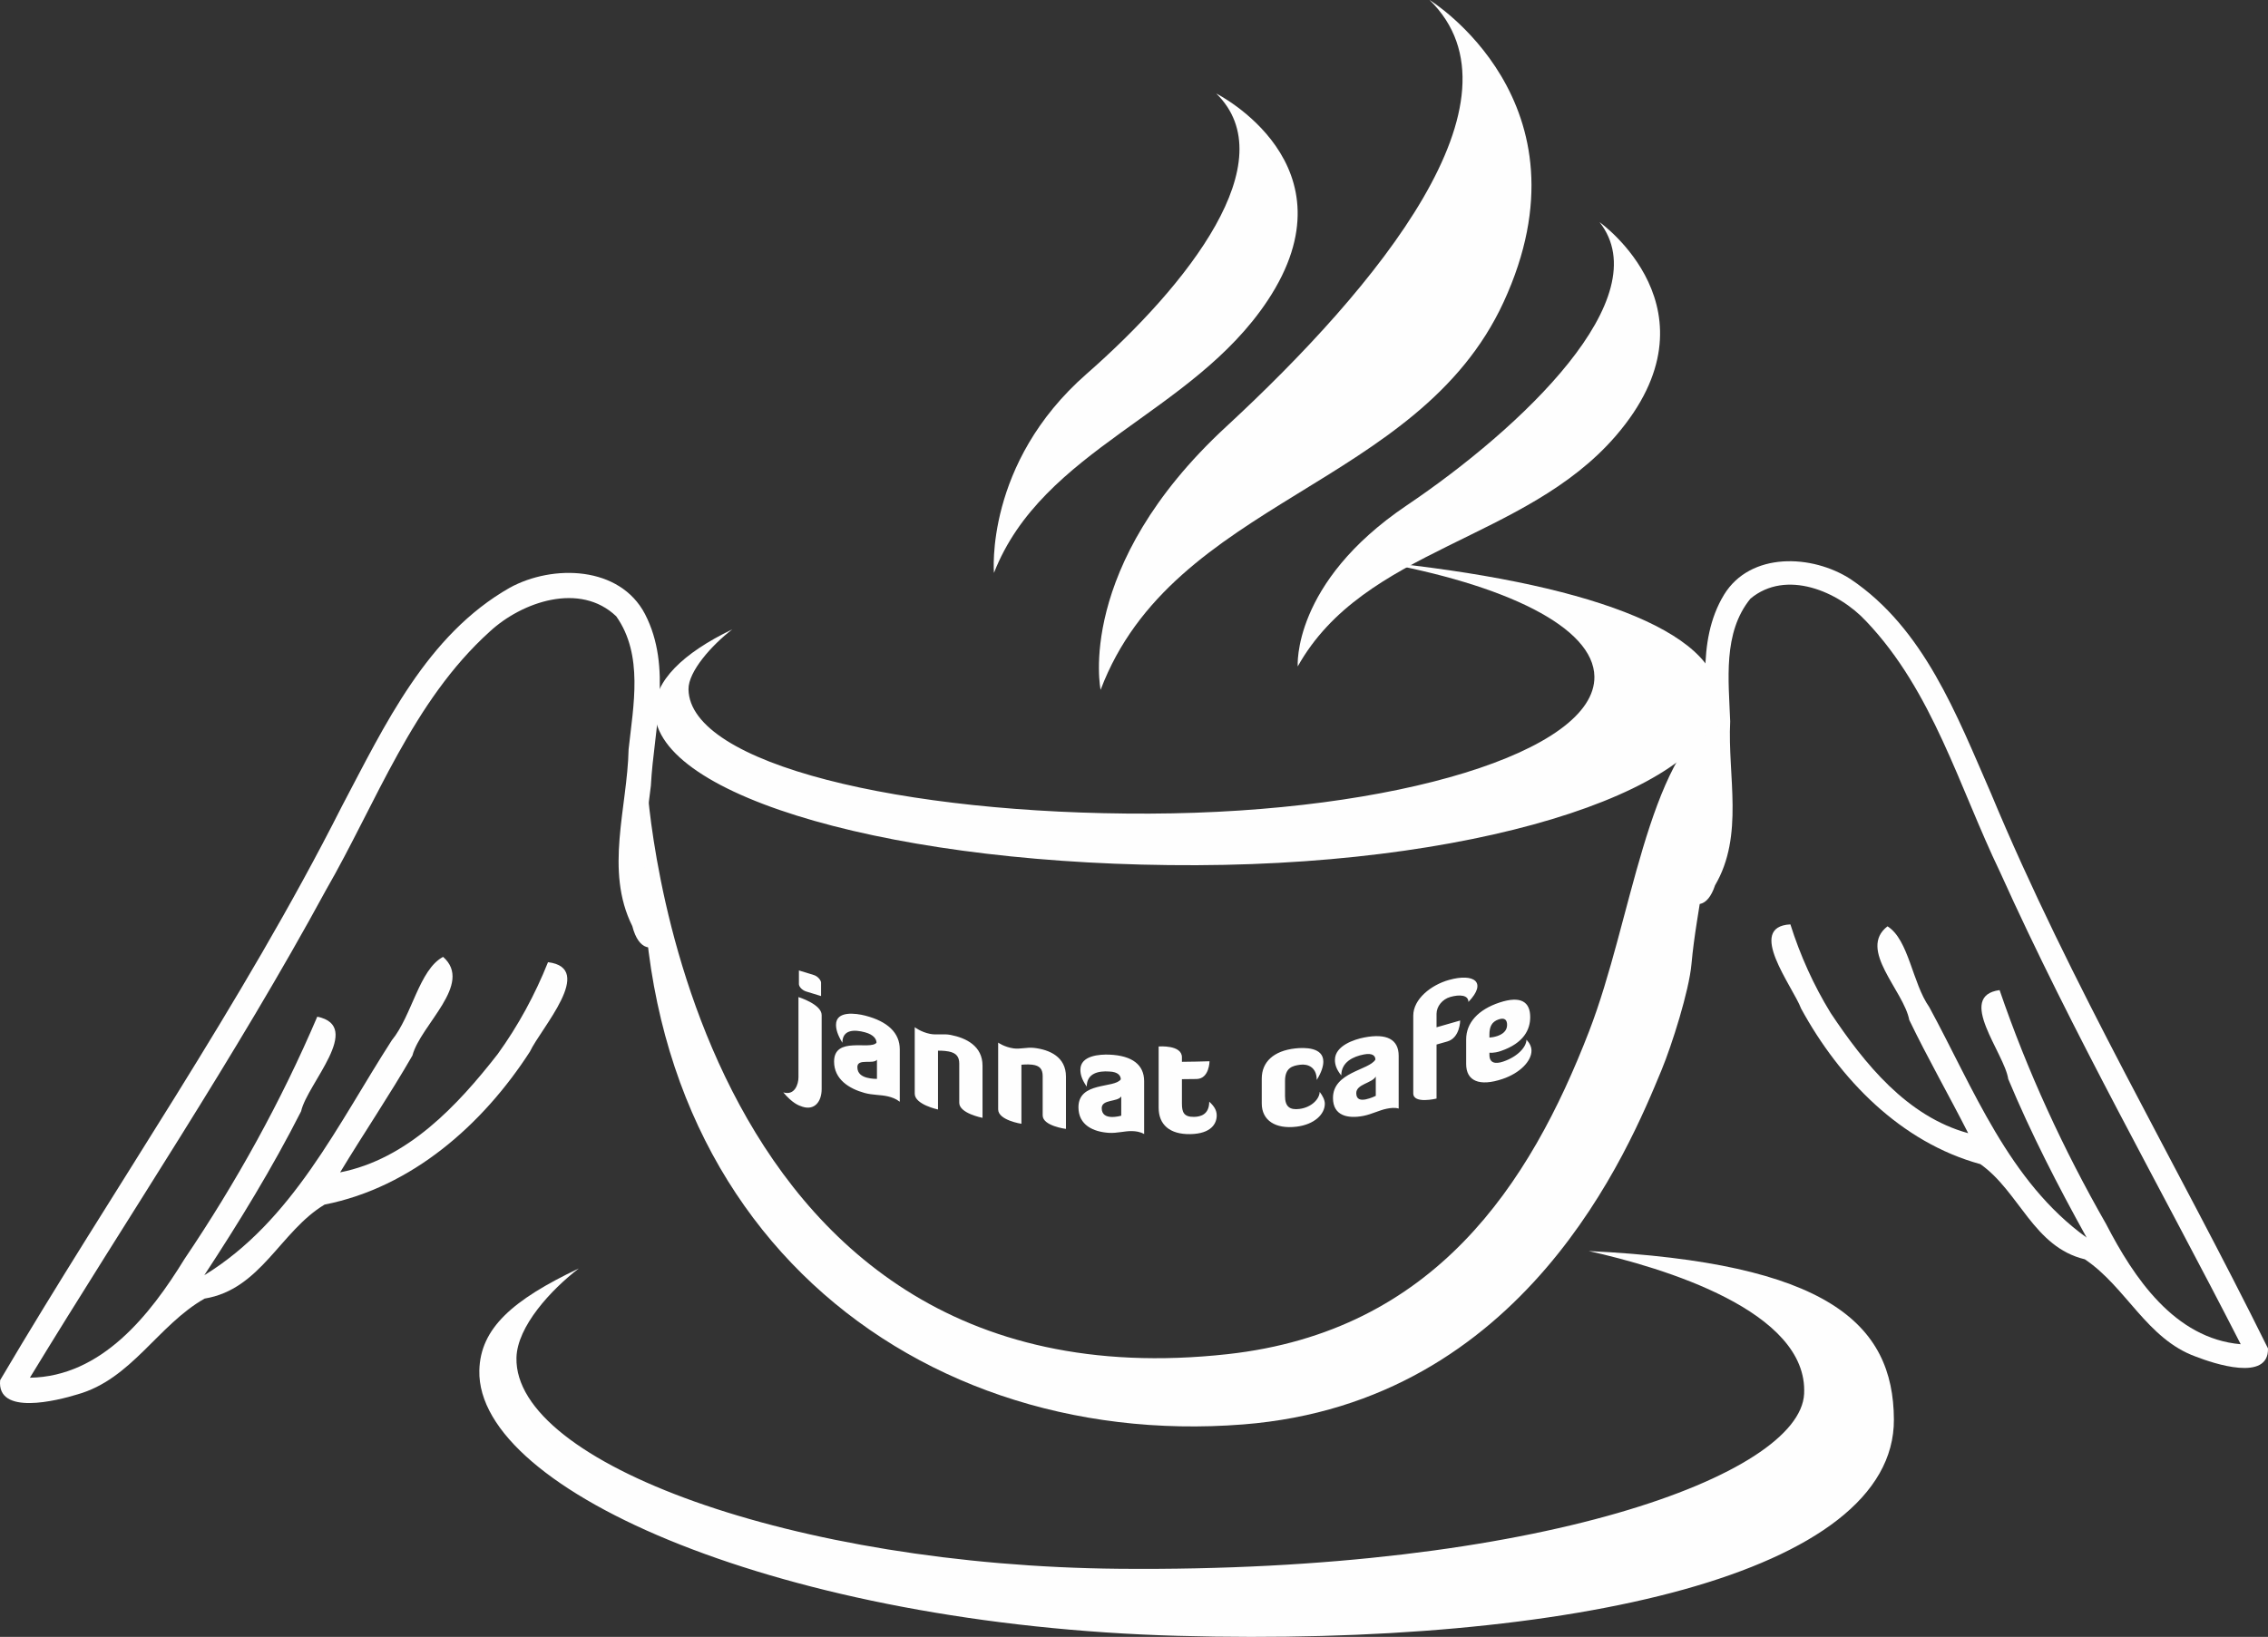
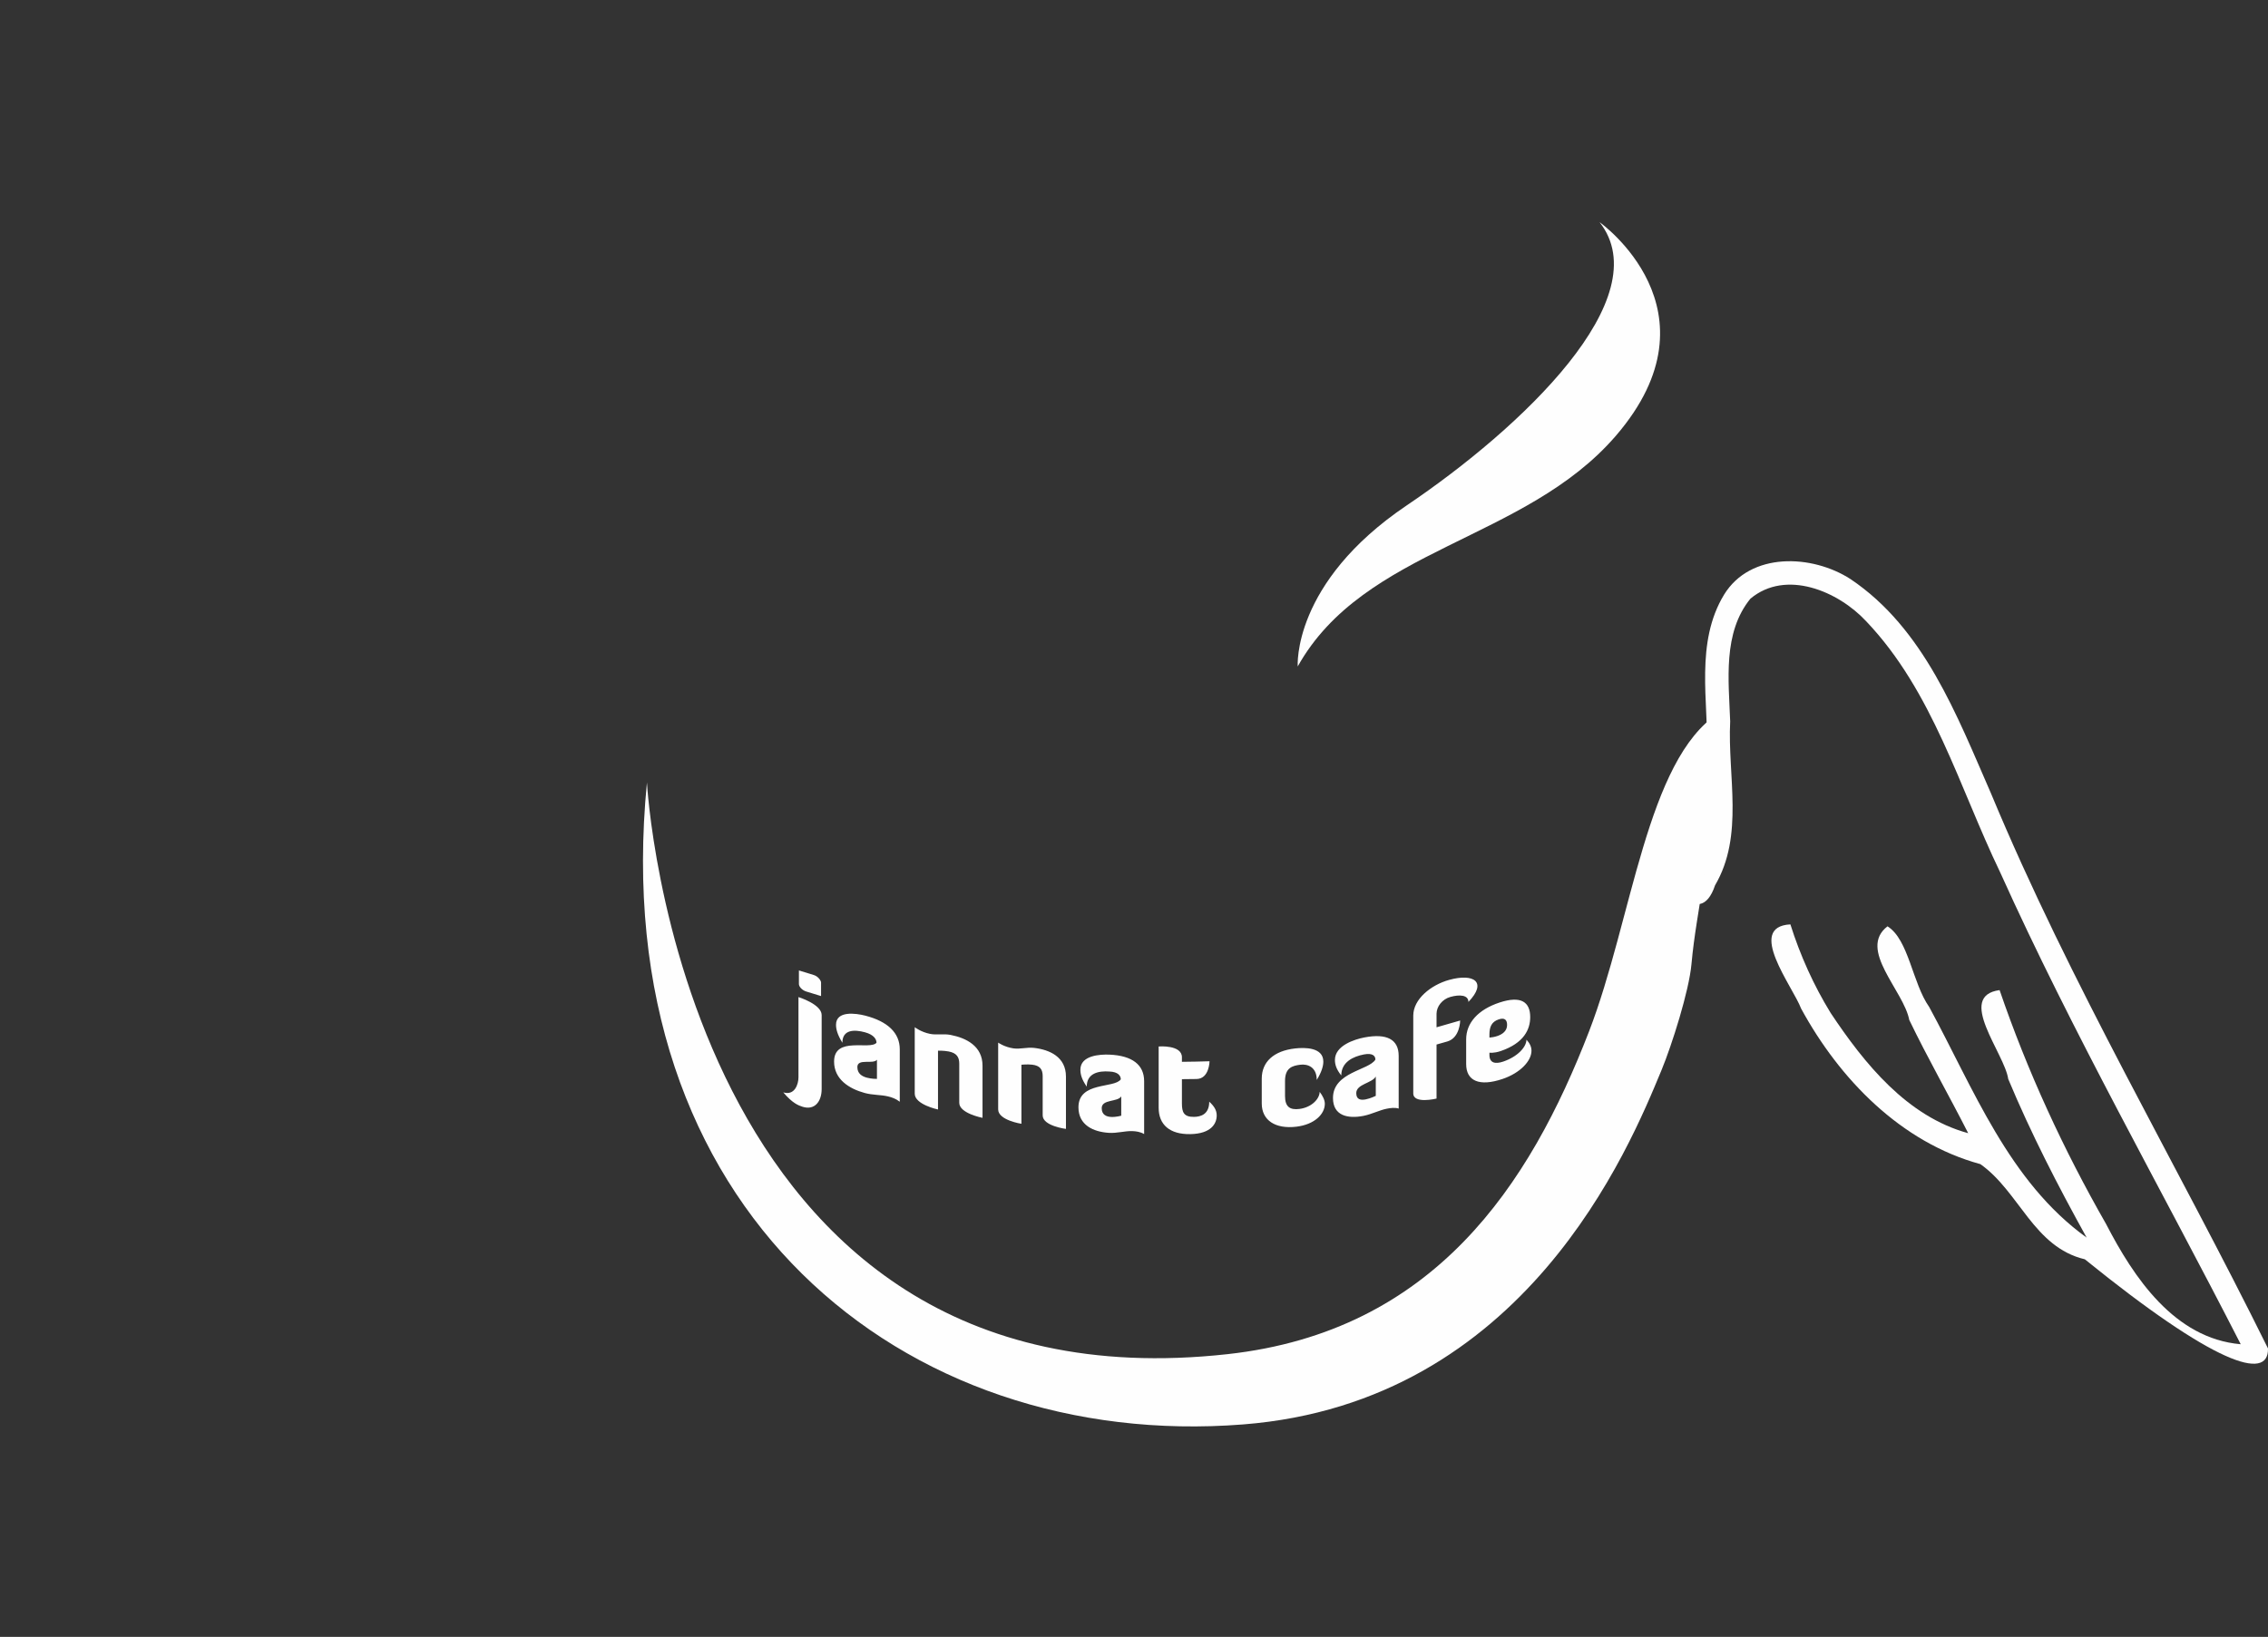
<svg xmlns="http://www.w3.org/2000/svg" width="615px" height="444px" viewBox="0 0 615 444" version="1.1">
  <rect x="0" y="0" width="615" height="444" fill="#333333" stroke="none" />
  <title>jannat siyah (1)</title>
  <g id="Page-1" stroke="none" stroke-width="1" fill="none" fill-rule="evenodd">
    <g id="14-copy-2" transform="translate(-113, -88)" fill="#FEFEFE">
      <g id="Group-11" transform="translate(113, 88)">
-         <path d="M614.997,365.758 C590.161,315.444 561.424,267.016 539.853,215.13 C530.608,194.008 521.755,170.482 501.782,157.069 C491.396,150.363 474.673,149.622 467.498,161.309 C459.63,174.296 463.233,190.08 462.937,204.417 C463.466,214.684 464.231,225.279 460.993,235.216 C450.626,238.156 460.854,252.829 465.058,240.141 C473.007,226.612 468.422,210.449 469.163,195.678 C468.764,184.542 467.109,171.643 474.65,162.388 C484.317,154.327 498.473,160.38 506.023,168.497 C524.108,187.482 531.213,213.418 542.328,236.519 C562.029,280.233 585.787,321.95 607.604,364.618 C589.656,363.065 578.611,346.566 571.085,331.992 C559.531,311.796 549.752,290.57 542.218,268.56 C530.347,270.171 543.54,285.638 544.561,292.68 C550.728,307.449 558.063,321.702 565.822,335.694 C544.684,320.481 535.141,295.229 523.139,273.159 C518.555,266.654 517.594,254.874 511.823,251.261 C503.668,257.534 516.217,268.687 517.725,276.661 C522.732,287.062 528.481,297.082 533.703,307.374 C517.086,302.824 505.555,288.497 496.413,274.768 C491.793,267.247 488.149,259.141 485.489,250.733 C473.409,251.376 486.071,267.481 488.408,273.594 C498.831,292.724 515.438,309.875 537.006,315.766 C547.612,323.253 551.407,338.262 565.332,341.58 C576.55,349.098 582.135,363.198 595.452,367.988 C600.208,369.837 615.24,374.896 614.997,365.758 L614.997,365.758 Z" id="Fill-2" />
+         <path d="M614.997,365.758 C590.161,315.444 561.424,267.016 539.853,215.13 C530.608,194.008 521.755,170.482 501.782,157.069 C491.396,150.363 474.673,149.622 467.498,161.309 C459.63,174.296 463.233,190.08 462.937,204.417 C463.466,214.684 464.231,225.279 460.993,235.216 C450.626,238.156 460.854,252.829 465.058,240.141 C473.007,226.612 468.422,210.449 469.163,195.678 C468.764,184.542 467.109,171.643 474.65,162.388 C484.317,154.327 498.473,160.38 506.023,168.497 C524.108,187.482 531.213,213.418 542.328,236.519 C562.029,280.233 585.787,321.95 607.604,364.618 C589.656,363.065 578.611,346.566 571.085,331.992 C559.531,311.796 549.752,290.57 542.218,268.56 C530.347,270.171 543.54,285.638 544.561,292.68 C550.728,307.449 558.063,321.702 565.822,335.694 C544.684,320.481 535.141,295.229 523.139,273.159 C518.555,266.654 517.594,254.874 511.823,251.261 C503.668,257.534 516.217,268.687 517.725,276.661 C522.732,287.062 528.481,297.082 533.703,307.374 C517.086,302.824 505.555,288.497 496.413,274.768 C491.793,267.247 488.149,259.141 485.489,250.733 C473.409,251.376 486.071,267.481 488.408,273.594 C498.831,292.724 515.438,309.875 537.006,315.766 C547.612,323.253 551.407,338.262 565.332,341.58 C600.208,369.837 615.24,374.896 614.997,365.758 L614.997,365.758 Z" id="Fill-2" />
        <path d="M458.663,261.535 C458.005,268.802 453.358,283.448 450.571,290.197 C441.736,311.577 413.539,380.365 337.087,386.372 C245.143,393.599 164.037,328.274 175.428,212.254 C175.428,212.254 184.613,383.69 332.889,367.306 C388.954,361.11 414.839,321.327 430.903,279.739 C442.615,249.413 446.464,206.11 466.005,193.457 C463.862,236.323 460.125,245.39 458.663,261.535" id="Fill-3" />
-         <path d="M372.847,152.229 C408.317,158.513 432.166,170.141 432.344,183.537 C432.611,203.811 378.591,220.447 311.672,220.691 C244.758,220.936 186.963,207.245 186.696,186.967 C186.626,182.141 193.014,174.973 198.555,170.722 C185.115,177.196 177.417,184.765 177.526,192.837 C177.838,216.247 243.626,234.977 324.478,234.682 C405.321,234.383 466.316,212.739 466.005,189.335 C465.757,170.957 429.433,157.892 372.847,152.229" id="Fill-4" />
-         <path d="M430.803,339.343 C450.833,343.808 490.376,355.573 489.211,378.101 C488.073,399.992 417.327,426.571 303.487,425.526 C215.366,424.717 139.351,396.881 140.045,368.275 C140.254,359.777 149.428,349.821 156.946,344.067 C138.92,352.634 130.256,360.331 129.98,371.712 C129.179,404.724 212.998,440.776 319.433,443.715 C425.879,446.65 513.781,426.888 513.557,385.012 C513.418,359.083 495.696,342.483 430.803,339.343" id="Fill-5" />
-         <path d="M298.447,187.114 C298.447,187.114 291.415,153.701 332.481,115.744 C373.538,77.786 415.356,27.073 387.648,0 C387.648,0 432.754,27.68 407.714,81.958 C384.469,132.341 318.034,135.322 298.447,187.114" id="Fill-6" />
        <path d="M351.896,180.771 C351.896,180.771 350.282,158.111 381.456,137.085 C412.627,116.063 449.862,80.74 433.743,60.257 C433.744,60.257 467.509,84.129 438.174,118.194 C413.531,146.81 369.906,148.579 351.896,180.771" id="Fill-7" />
-         <path d="M269.523,155.4 C269.523,155.4 266.935,125.707 294.608,101.449 C322.286,77.187 348.477,43.646 329.812,25.371 C329.812,25.371 368.191,44.628 343.727,81.521 C323.274,112.373 282.729,121.672 269.523,155.4" id="Fill-8" />
-         <path d="M0.041,374.362 C30.707,322.35 65.437,272.656 92.703,218.712 C104.303,196.788 115.665,172.258 138.244,159.409 C149.963,153.014 168.059,153.492 174.899,166.559 C182.385,181.07 177.282,197.704 176.498,213.086 C175.135,224.044 173.493,235.336 176.221,246.228 C187.177,250.166 175.014,265.107 171.456,251.195 C163.925,236.097 170.115,219.131 170.454,203.25 C171.743,191.351 174.522,177.658 167.101,167.17 C157.294,157.799 141.557,163.206 132.789,171.328 C111.817,190.291 102.154,217.536 88.386,241.436 C63.766,286.768 34.924,329.652 8.104,373.702 C27.584,373.404 40.769,356.569 50.01,341.528 C64.029,320.772 76.213,298.777 86.035,275.77 C98.716,278.399 83.294,293.965 81.649,301.431 C73.859,316.784 64.85,331.495 55.402,345.895 C79.375,331.204 91.614,304.879 106.261,282.148 C111.707,275.529 113.652,262.982 120.154,259.55 C128.468,266.891 114.072,277.885 111.831,286.312 C105.629,297.074 98.656,307.371 92.23,317.998 C110.505,314.388 124.047,299.918 134.967,285.905 C140.529,278.199 145.085,269.793 148.601,260.988 C161.583,262.595 146.683,278.885 143.692,285.257 C130.975,304.956 111.74,322.067 88.02,326.738 C76.003,333.952 70.753,349.742 55.477,352.238 C42.796,359.438 35.687,374.118 20.952,378.237 C15.68,379.856 -0.925,384.132 0.04,374.361 L0.041,374.362 Z" id="Fill-9" />
        <path d="M222.805,275.334 C222.805,272.399 216.515,270.455 216.515,270.455 C216.515,274.089 216.515,277.716 216.515,281.344 C216.515,284.966 216.515,288.593 216.515,292.221 C216.515,294.124 215.46,297.25 212.397,296.299 C214.872,299.24 216.516,299.86 217.652,300.214 C220.879,301.221 222.805,298.819 222.805,295.393 C222.805,292.053 222.805,288.708 222.805,285.37 C222.805,282.024 222.805,278.679 222.805,275.334 Z M216.637,266.925 C216.637,267.606 217.469,268.586 218.626,268.944 C219.965,269.358 221.304,269.768 222.643,270.178 C222.643,268.961 222.643,267.744 222.643,266.522 C222.643,265.951 221.81,264.823 220.695,264.48 C219.335,264.062 217.976,263.643 216.637,263.229 C216.637,264.463 216.637,265.691 216.637,266.925 Z M237.798,292.642 C237.798,292.642 236.399,292.679 235.039,292.307 C233.762,291.958 232.483,291.229 232.483,289.435 C232.483,286.996 236.784,288.778 237.798,287.451 C237.798,289.182 237.798,290.912 237.798,292.642 Z M234.552,280.006 C237.007,280.675 237.677,281.926 237.677,282.837 C235.952,284.925 226.173,280.974 226.173,287.947 C226.173,292.746 230.231,295.302 234.451,296.46 C236.662,297.067 238.773,296.921 240.76,297.388 C241.816,297.636 242.931,298.017 243.986,298.842 C243.986,296.471 243.986,294.101 243.986,291.736 C243.986,289.372 243.986,286.996 243.986,284.625 C243.986,280.196 240.752,277.067 234.633,275.49 C232.028,274.819 226.7,274.112 226.7,277.953 C226.7,279.141 227.046,280.6 228.425,282.843 C228.425,279.221 231.671,279.221 234.552,280.006 C234.552,280.006 234.552,280.006 234.552,280.006 Z M260.116,299.136 C260.116,302.008 266.425,303.208 266.425,303.208 C266.425,300.849 266.425,298.49 266.425,296.131 C266.425,293.773 266.425,291.414 266.425,289.055 C266.425,283.726 261.981,281.539 257.783,280.721 C255.794,280.334 254.027,280.804 252.183,280.433 C249.705,279.933 248.044,278.622 248.044,278.622 C248.044,281.627 248.044,284.631 248.044,287.642 C248.044,290.646 248.044,293.657 248.044,296.662 C248.044,299.609 254.354,300.947 254.354,300.947 C254.354,298.294 254.354,295.629 254.354,292.971 C254.354,290.312 254.354,287.647 254.354,284.989 C254.354,284.989 255.936,284.949 257.255,285.208 C259.406,285.629 260.116,286.725 260.116,288.524 C260.116,290.295 260.116,292.065 260.116,293.836 C260.116,295.601 260.116,297.371 260.116,299.136 Z M282.737,302.539 C282.737,305.422 289.048,306.212 289.048,306.212 C289.048,303.848 289.048,301.483 289.048,299.119 C289.048,296.749 289.048,294.384 289.048,292.019 C289.048,286.667 284.605,284.72 280.404,284.239 C278.417,284.011 276.648,284.636 274.805,284.366 C272.326,284.002 270.666,282.802 270.666,282.802 C270.666,285.825 270.666,288.841 270.666,291.857 C270.666,294.88 270.666,297.896 270.666,300.918 C270.666,303.871 276.976,304.822 276.976,304.822 C276.976,302.152 276.976,299.482 276.976,296.812 C276.976,294.147 276.976,291.471 276.976,288.801 C276.976,288.801 278.558,288.638 279.877,288.789 C282.027,289.036 282.737,290.081 282.737,291.886 C282.737,293.663 282.737,295.445 282.737,297.216 C282.737,298.992 282.737,300.763 282.737,302.539 Z M304.041,302.631 C304.041,302.631 302.64,303.033 301.302,302.965 C300.022,302.901 298.745,302.395 298.745,300.584 C298.745,298.121 303.026,298.975 304.041,297.394 C304.041,299.142 304.041,300.884 304.041,302.631 Z M300.815,290.646 C303.249,290.733 303.919,291.84 303.919,292.763 C302.194,295.289 292.436,293.305 292.436,300.347 C292.436,305.198 296.49,307.011 300.693,307.28 C302.902,307.421 305.015,306.746 307.003,306.807 C308.057,306.838 309.194,306.997 310.249,307.608 C310.249,305.226 310.249,302.833 310.249,300.445 C310.249,298.058 310.249,295.664 310.249,293.27 C310.249,288.801 307,286.339 300.875,286.067 C298.295,285.953 292.963,286.258 292.963,290.145 C292.963,291.338 293.288,292.752 294.688,294.741 C294.688,291.084 297.914,290.433 300.815,290.646 C300.815,290.646 300.815,290.646 300.815,290.646 Z M314.185,300.474 C314.185,305.024 317.148,307.732 322.787,307.626 C328.469,307.518 329.929,304.736 329.929,302.567 C329.929,301.063 329.138,299.955 327.9,298.825 C327.9,302.262 325.607,302.927 323.761,302.948 C321.022,302.979 320.495,301.708 320.495,299.315 C320.495,297.123 320.495,294.92 320.495,292.722 C321.814,292.705 323.153,292.711 324.491,292.676 C327.941,292.589 327.981,287.861 327.981,287.861 C325.486,287.953 322.99,287.982 320.495,288.011 C320.495,287.601 320.495,287.186 320.495,286.776 C320.495,283.339 314.185,283.852 314.185,283.852 C314.185,286.621 314.185,289.401 314.185,292.169 C314.185,294.937 314.185,297.706 314.185,300.474 Z M357.846,296.166 C357.805,298.104 355.642,300.365 352.409,300.791 C349.737,301.143 348.453,300.18 348.453,297.285 C348.453,295.923 348.453,294.557 348.453,293.196 C348.453,289.568 350.526,289.078 352.551,288.806 C354.664,288.524 357.055,289.499 357.055,292.931 C358.313,290.894 358.84,289.234 358.84,287.959 C358.84,284.025 353.734,284.103 351.211,284.383 C345.374,285.031 342.143,288.046 342.143,292.561 C342.143,294.816 342.143,297.066 342.143,299.315 C342.143,303.871 345.808,306.31 351.577,305.607 C356.4,305.018 359.246,302.245 359.246,299.39 C359.246,298.386 358.678,297.239 357.846,296.166 Z M373.063,297.244 C373.063,297.244 371.683,297.937 370.324,298.202 C369.046,298.45 367.767,298.317 367.767,296.506 C367.767,294.043 372.048,293.824 373.063,292.007 C373.063,293.755 373.063,295.497 373.063,297.244 Z M369.837,286.015 C372.292,285.537 372.961,286.488 372.961,287.405 C371.236,290.323 361.457,290.773 361.457,297.827 C361.457,302.683 365.516,303.5 369.735,302.672 C371.948,302.237 374.056,301.122 376.045,300.733 C377.099,300.527 378.216,300.376 379.271,300.693 C379.271,298.311 379.271,295.923 379.271,293.547 C379.271,291.165 379.271,288.778 379.271,286.39 C379.271,281.931 376.044,280.226 369.918,281.413 C367.32,281.916 361.985,283.604 361.985,287.492 C361.985,288.691 362.33,290.029 363.71,291.714 C363.71,288.051 366.955,286.575 369.837,286.015 C369.837,286.015 369.837,286.015 369.837,286.015 Z M383.227,296.569 C383.227,299.534 389.537,297.982 389.537,297.982 C389.537,295.543 389.537,293.098 389.537,290.658 C389.537,288.218 389.537,285.773 389.537,283.328 C390.511,283.062 391.485,282.779 392.459,282.497 C395.928,281.493 395.948,276.811 395.948,276.811 C393.798,277.434 391.667,278.045 389.537,278.65 C389.537,277.434 389.537,276.222 389.537,275.005 C389.537,272.97 391.12,271.034 393.25,270.426 C395.766,269.708 398.18,269.855 398.18,271.77 C403.333,266.429 399.734,263.908 392.946,265.795 C388.048,267.155 383.227,270.992 383.227,275.484 C383.227,279.002 383.227,282.52 383.227,286.032 C383.227,289.545 383.227,293.063 383.227,296.569 Z M403.881,280.6 C403.881,278.506 404.49,277.152 406.376,276.511 C408.02,275.952 408.669,276.643 408.669,278.016 C408.669,279.654 407.391,280.552 406.032,281.015 C405.24,281.285 404.449,281.401 403.881,281.442 C403.881,281.165 403.881,280.882 403.881,280.6 Z M407.452,292.659 C412.231,291.042 415.284,287.78 415.284,285.006 C415.284,283.945 414.816,282.964 413.924,282.013 C413.883,284.008 411.551,286.599 407.655,287.936 C405.363,288.722 403.881,288.276 403.881,286.142 C403.881,285.94 403.881,285.732 403.881,285.531 C403.881,285.531 405.059,285.74 406.965,285.087 C413.235,282.937 414.938,279.233 414.938,275.882 C414.938,271.81 412.477,269.997 406.62,271.932 C400.811,273.85 397.571,277.451 397.571,281.926 C397.571,284.164 397.571,286.396 397.571,288.622 C397.571,293.138 401.051,294.825 407.452,292.659 L407.452,292.659 Z" id="Fill-10" />
      </g>
    </g>
  </g>
</svg>